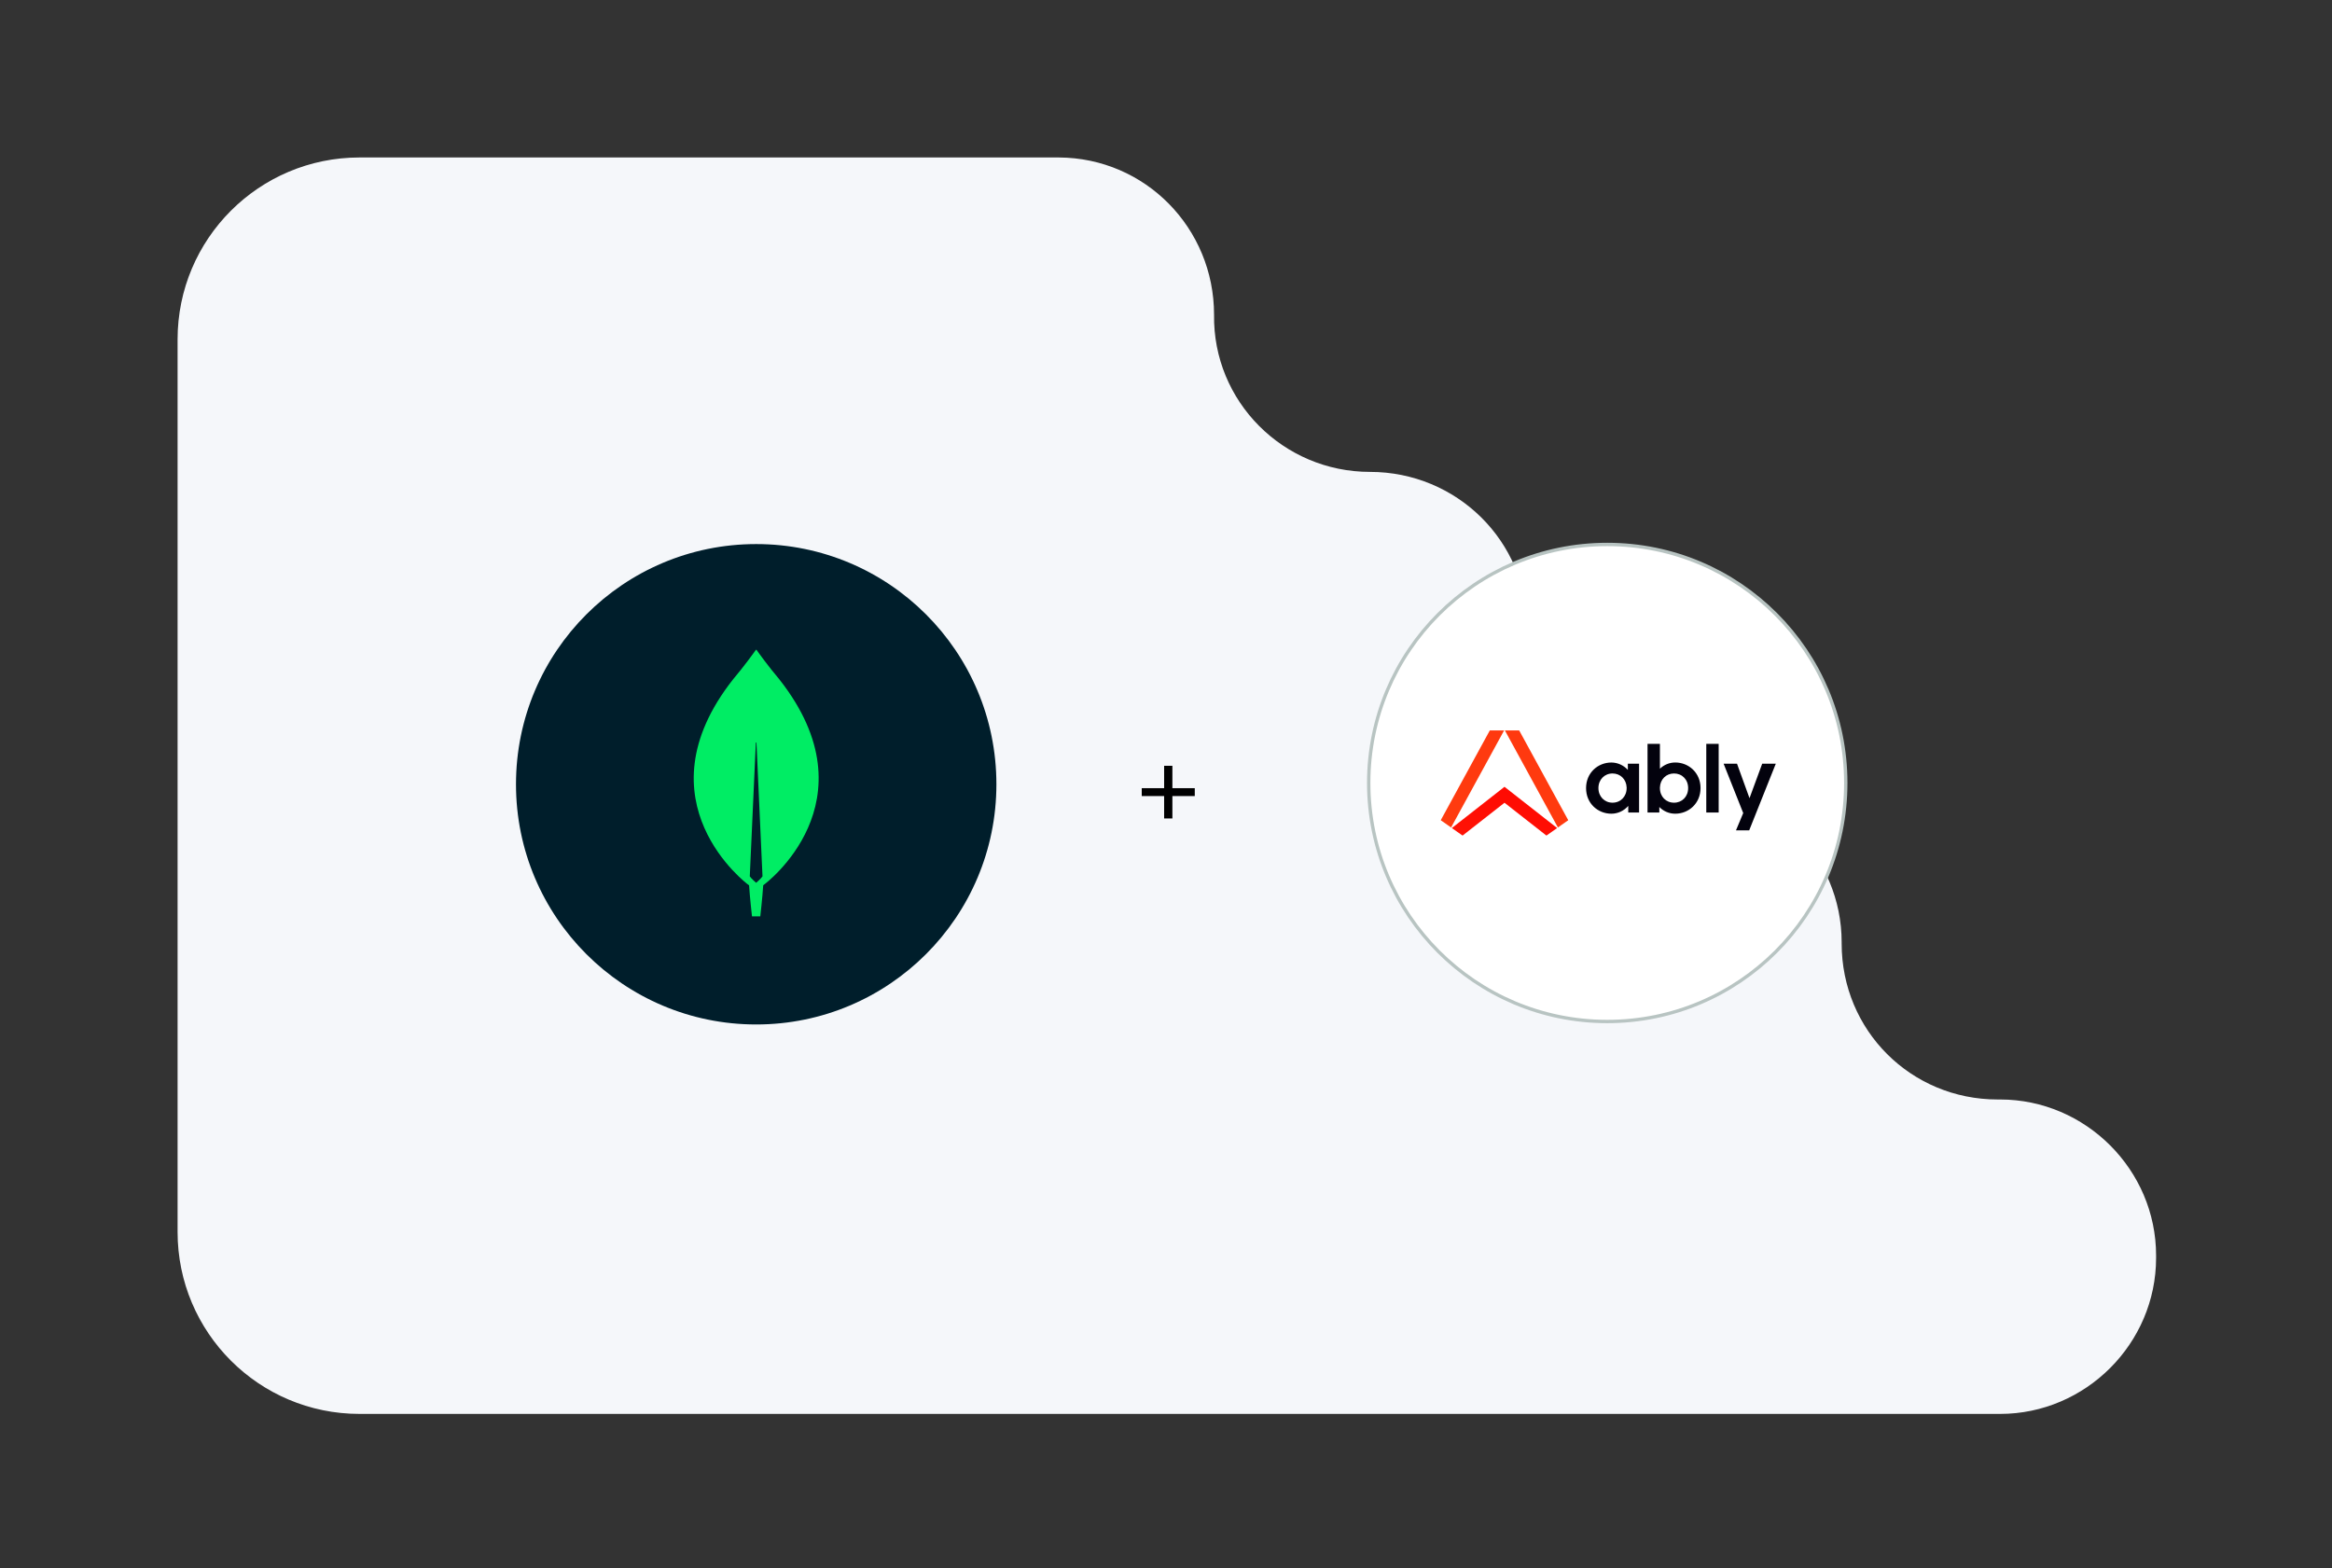
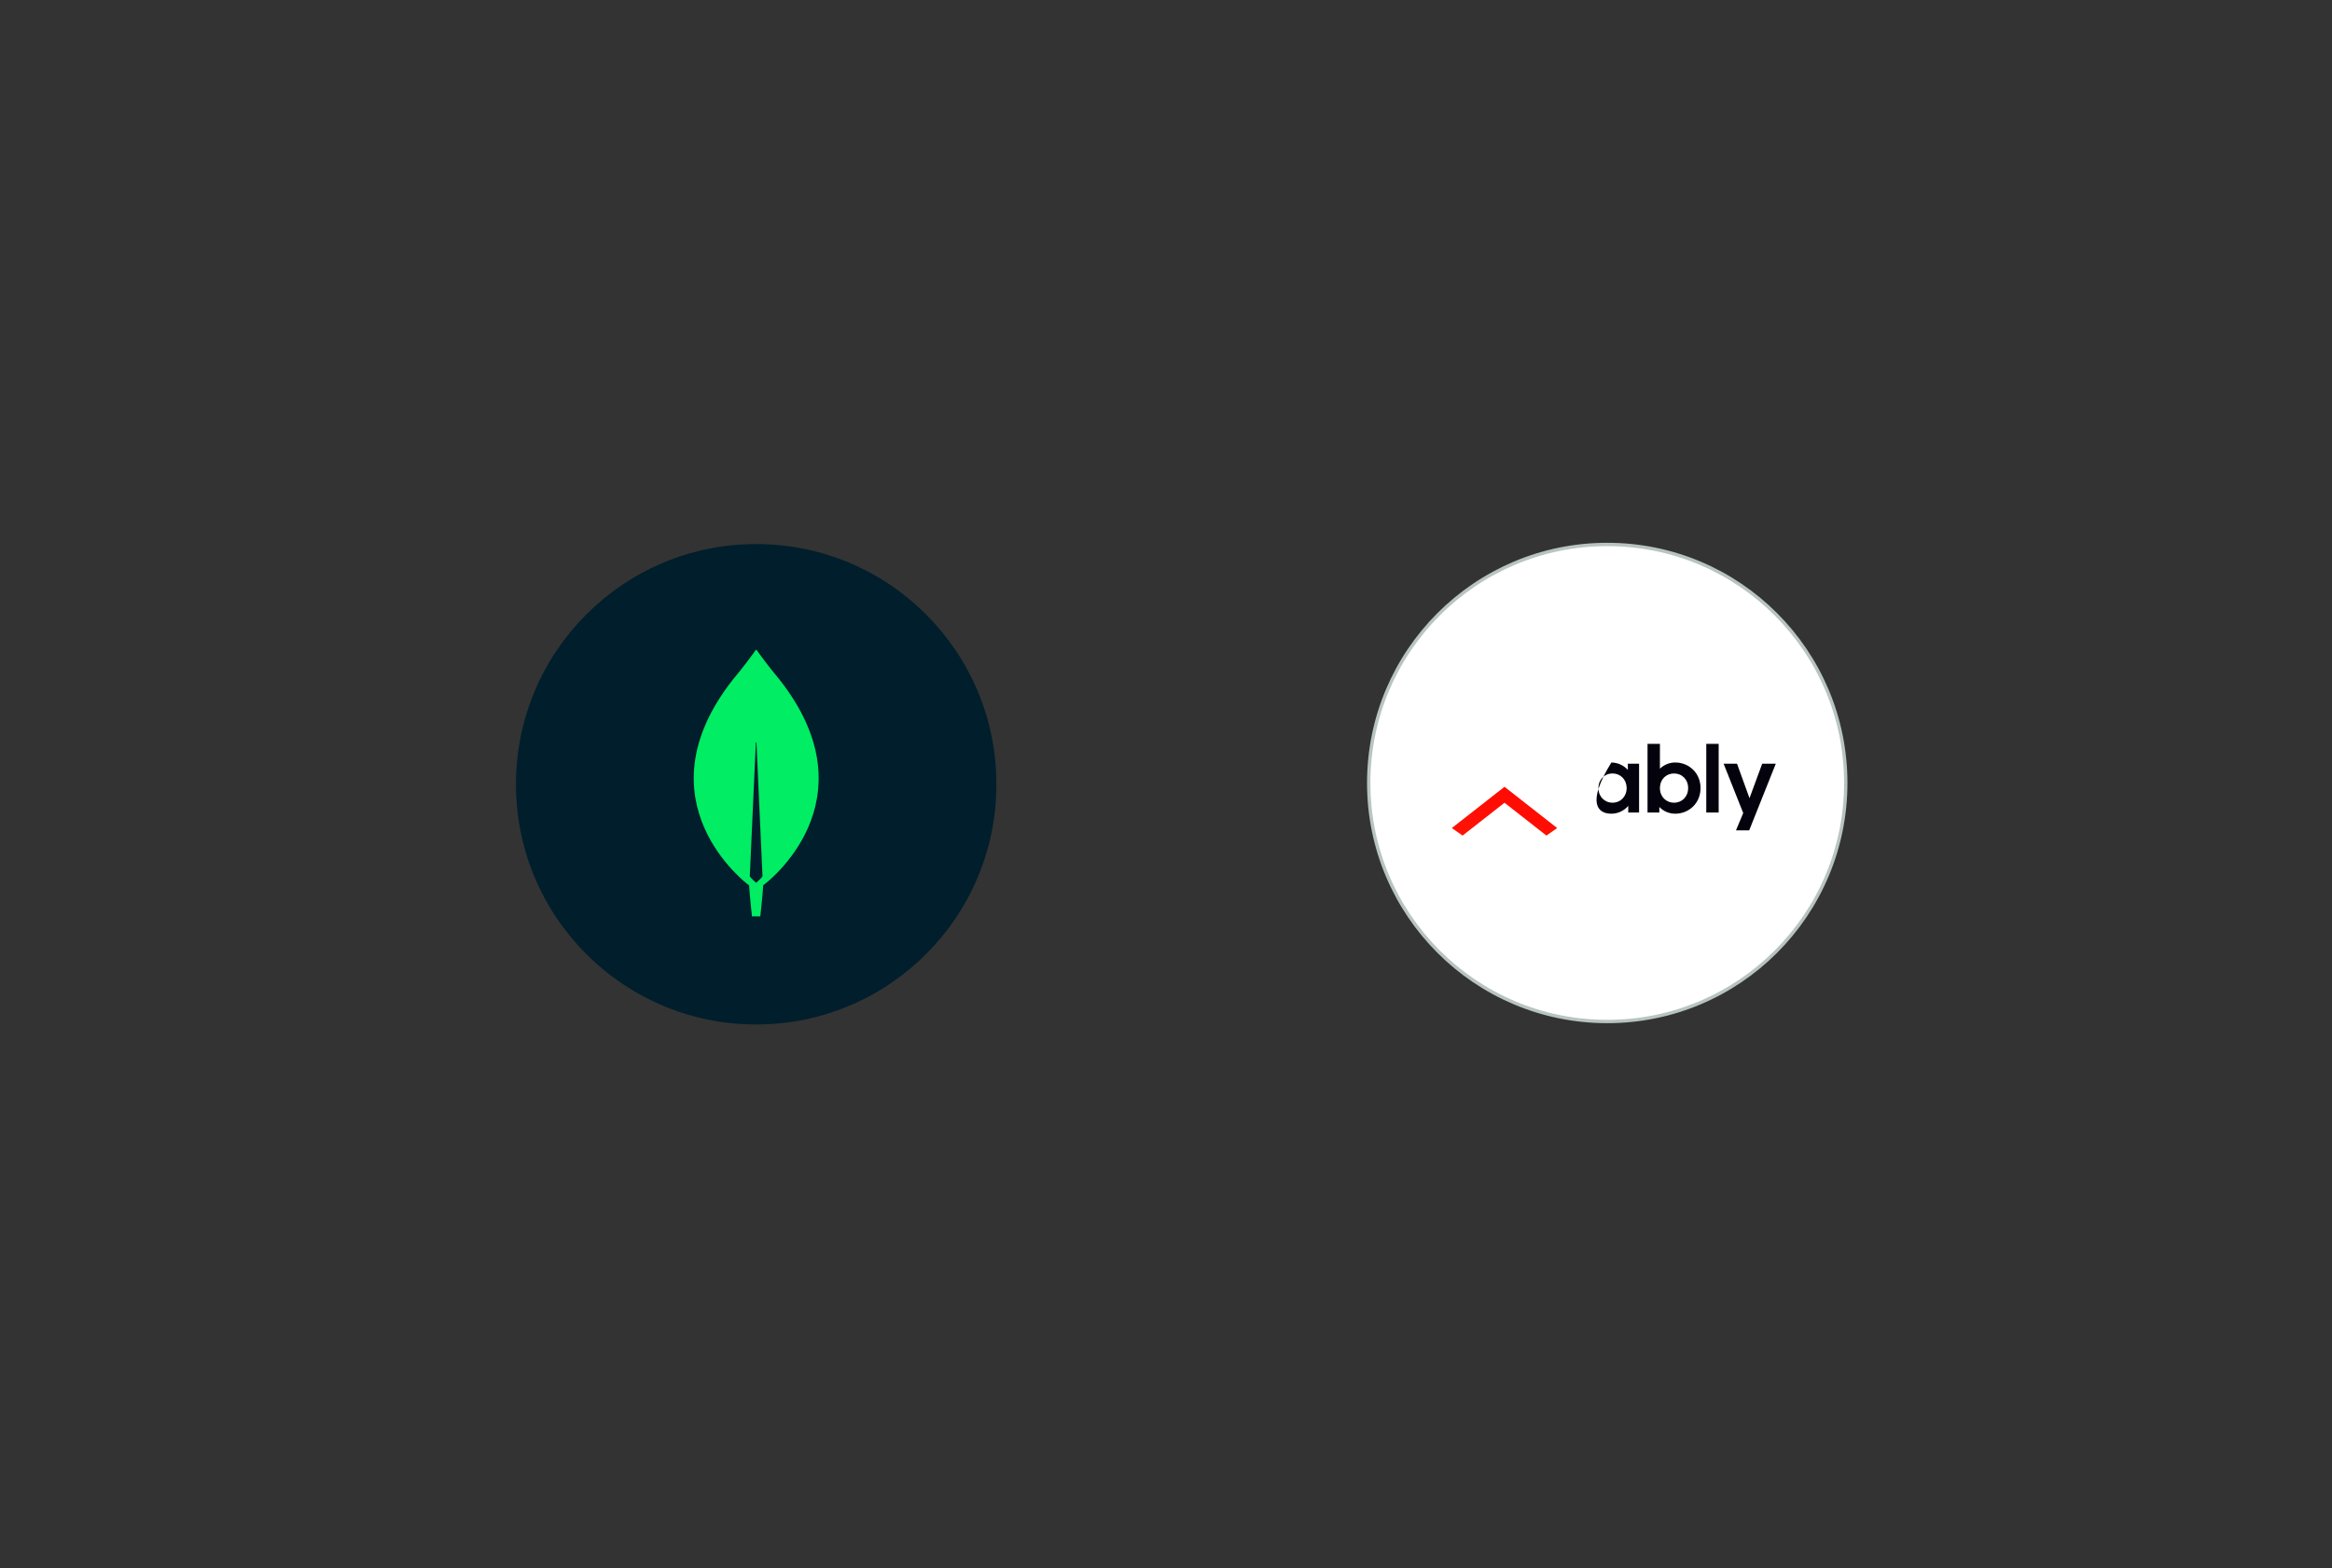
<svg xmlns="http://www.w3.org/2000/svg" width="696" height="468" viewBox="0 0 696 468" fill="none">
  <rect x="0" y="0" width="696" height="468" fill="#333333" stroke="none" />
-   <path fill-rule="evenodd" clip-rule="evenodd" d="M107.299 47C77.31 47 53 71.31 53 101.299V367.701C53 397.689 77.31 422 107.299 422H362.717H411.88H596.951C622.477 422 643.498 400.979 643.498 375.453V374.702C643.498 349.177 622.477 328.156 596.951 328.156H596.2C570.3 328.156 549.654 307.51 549.654 281.61V281.234C549.654 255.709 529.008 234.687 503.108 234.687H502.357C476.831 234.687 455.81 213.666 455.81 188.141V187.39C455.81 161.49 434.789 140.844 408.889 140.844C382.987 140.844 361.966 119.823 362.342 93.922C362.342 68.092 341.81 47.116 316.009 47.001L316.009 47H315.795H315.044H107.299Z" fill="#F5F7FA" />
  <path d="M225.691 305.767C265.285 305.767 297.383 273.67 297.383 234.076C297.383 194.482 265.285 162.385 225.691 162.385C186.097 162.385 154 194.482 154 234.076C154 273.67 186.097 305.767 225.691 305.767Z" fill="#001E2B" />
  <path d="M550.882 233.691C550.882 273.009 519.009 304.882 479.691 304.882C440.373 304.882 408.5 273.009 408.5 233.691C408.5 194.373 440.373 162.5 479.691 162.5C519.009 162.5 550.882 194.373 550.882 233.691Z" fill="white" stroke="#B8C4C2" />
  <path d="M232.626 202.798C229.275 198.836 226.39 194.811 225.8 193.975C225.738 193.913 225.645 193.913 225.583 193.975C224.993 194.811 222.108 198.836 218.757 202.798C189.996 239.36 223.287 264.033 223.287 264.033L223.566 264.218C223.815 268.026 224.435 273.506 224.435 273.506H225.676H226.917C226.917 273.506 227.538 268.057 227.786 264.218L228.065 264.002C228.096 264.002 261.388 239.36 232.626 202.798ZM225.676 263.476C225.676 263.476 224.187 262.207 223.783 261.556V261.494L225.583 221.682C225.583 221.558 225.77 221.558 225.77 221.682L227.569 261.494V261.556C227.165 262.207 225.676 263.476 225.676 263.476Z" fill="#00ED64" />
-   <path d="M340.76 237.595H347.442V244.277H349.906V237.595H356.588V235.243H349.906V228.561H347.442V235.243H340.76V237.595Z" fill="black" />
-   <path d="M491.716 242.5V222.01H495.415V229.428C496.668 228.235 498.282 227.573 499.986 227.573C503.986 227.573 507.535 230.621 507.535 235.212C507.535 239.803 503.986 242.861 499.986 242.861C498.192 242.861 496.498 242.149 495.234 240.856V242.5H491.716ZM503.836 235.212C503.836 232.646 502.011 230.851 499.625 230.851C497.3 230.851 495.505 232.556 495.415 235.032V235.212C495.415 237.778 497.239 239.573 499.625 239.573C502.011 239.573 503.836 237.778 503.836 235.212ZM509.249 242.5V222.01H512.948V242.5H509.249ZM518.12 247.813L520.276 242.67L514.421 227.934H518.421L522.15 238.229L525.94 227.934H530L522.06 247.823H518.12V247.813ZM485.842 227.934V229.789C484.558 228.385 482.764 227.583 480.92 227.583C476.92 227.583 473.371 230.631 473.371 235.222C473.371 239.823 476.92 242.861 480.92 242.861C482.834 242.861 484.649 242.029 485.962 240.535V242.51H489.19V227.934H485.842ZM485.481 235.212C485.481 237.748 483.656 239.573 481.27 239.573C478.885 239.573 477.06 237.748 477.06 235.212C477.06 232.676 478.885 230.851 481.27 230.851C483.596 230.851 485.39 232.586 485.481 235.032V235.212Z" fill="#03020D" />
-   <path d="M448.916 218L433.088 246.971L430 244.806L444.646 218H448.916ZM449.137 218L464.965 246.971L468.053 244.806L453.407 218H449.137Z" fill="url(#paint0_linear_2001_4562)" />
+   <path d="M491.716 242.5V222.01H495.415V229.428C496.668 228.235 498.282 227.573 499.986 227.573C503.986 227.573 507.535 230.621 507.535 235.212C507.535 239.803 503.986 242.861 499.986 242.861C498.192 242.861 496.498 242.149 495.234 240.856V242.5H491.716ZM503.836 235.212C503.836 232.646 502.011 230.851 499.625 230.851C497.3 230.851 495.505 232.556 495.415 235.032V235.212C495.415 237.778 497.239 239.573 499.625 239.573C502.011 239.573 503.836 237.778 503.836 235.212ZM509.249 242.5V222.01H512.948V242.5H509.249ZM518.12 247.813L520.276 242.67L514.421 227.934H518.421L522.15 238.229L525.94 227.934H530L522.06 247.823H518.12V247.813ZM485.842 227.934V229.789C484.558 228.385 482.764 227.583 480.92 227.583C473.371 239.823 476.92 242.861 480.92 242.861C482.834 242.861 484.649 242.029 485.962 240.535V242.51H489.19V227.934H485.842ZM485.481 235.212C485.481 237.748 483.656 239.573 481.27 239.573C478.885 239.573 477.06 237.748 477.06 235.212C477.06 232.676 478.885 230.851 481.27 230.851C483.596 230.851 485.39 232.586 485.481 235.032V235.212Z" fill="#03020D" />
  <path d="M464.745 247.141L449.027 234.831L433.308 247.141L436.516 249.387L449.027 239.593L461.537 249.387L464.745 247.141Z" fill="url(#paint1_linear_2001_4562)" />
  <defs>
    <linearGradient id="paint0_linear_2001_4562" x1="638.287" y1="1302.14" x2="1371.52" y2="232.515" gradientUnits="userSpaceOnUse">
      <stop />
      <stop offset="0.254" stop-color="#FF5115" />
      <stop offset="0.461" stop-color="#FF4712" />
      <stop offset="0.652" stop-color="#FF350E" />
      <stop offset="0.833" stop-color="#FF1E08" />
      <stop offset="1" stop-color="#FF0000" />
    </linearGradient>
    <linearGradient id="paint1_linear_2001_4562" x1="769.955" y1="807.728" x2="935.773" y2="409.981" gradientUnits="userSpaceOnUse">
      <stop />
      <stop offset="0.254" stop-color="#FF5115" />
      <stop offset="0.461" stop-color="#FF4712" />
      <stop offset="0.652" stop-color="#FF350E" />
      <stop offset="0.833" stop-color="#FF1E08" />
      <stop offset="1" stop-color="#FF0000" />
    </linearGradient>
  </defs>
</svg>